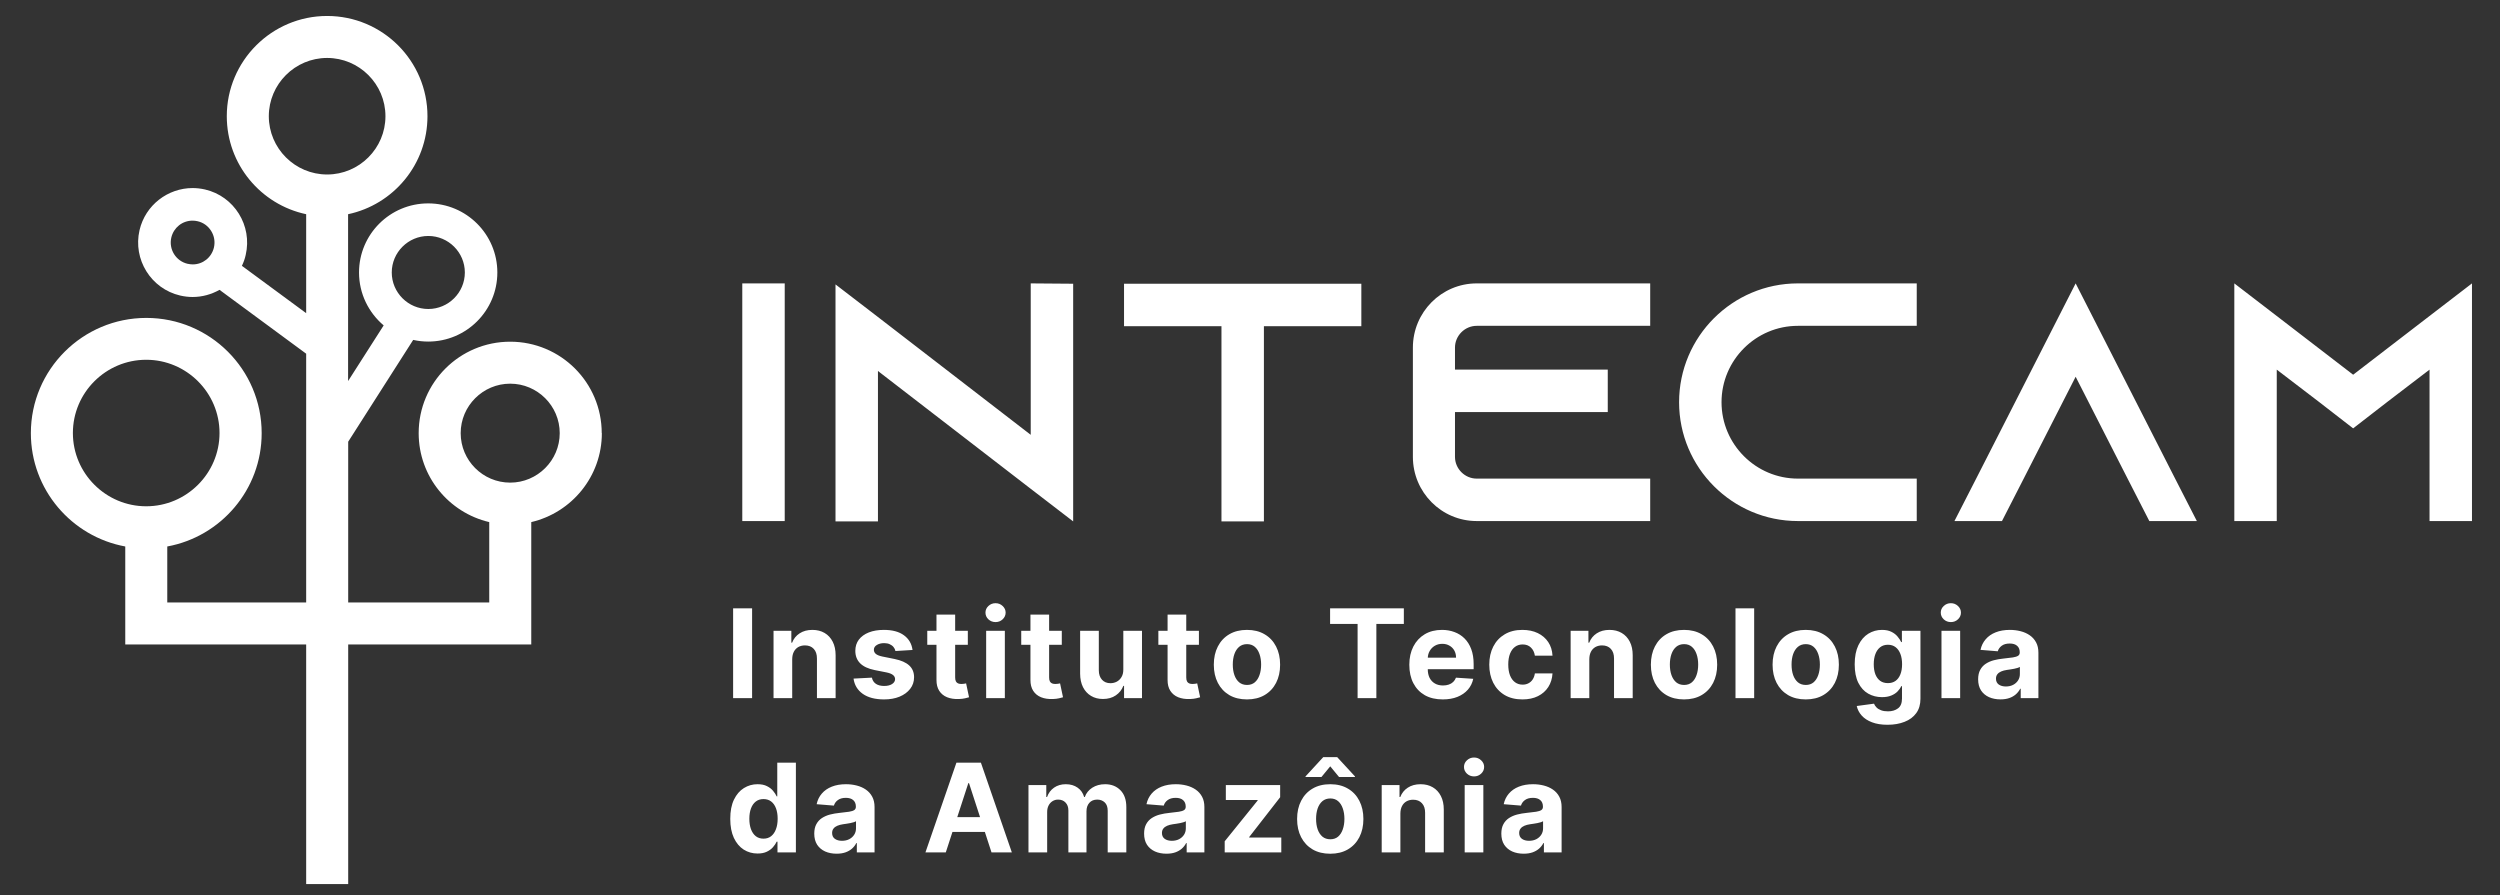
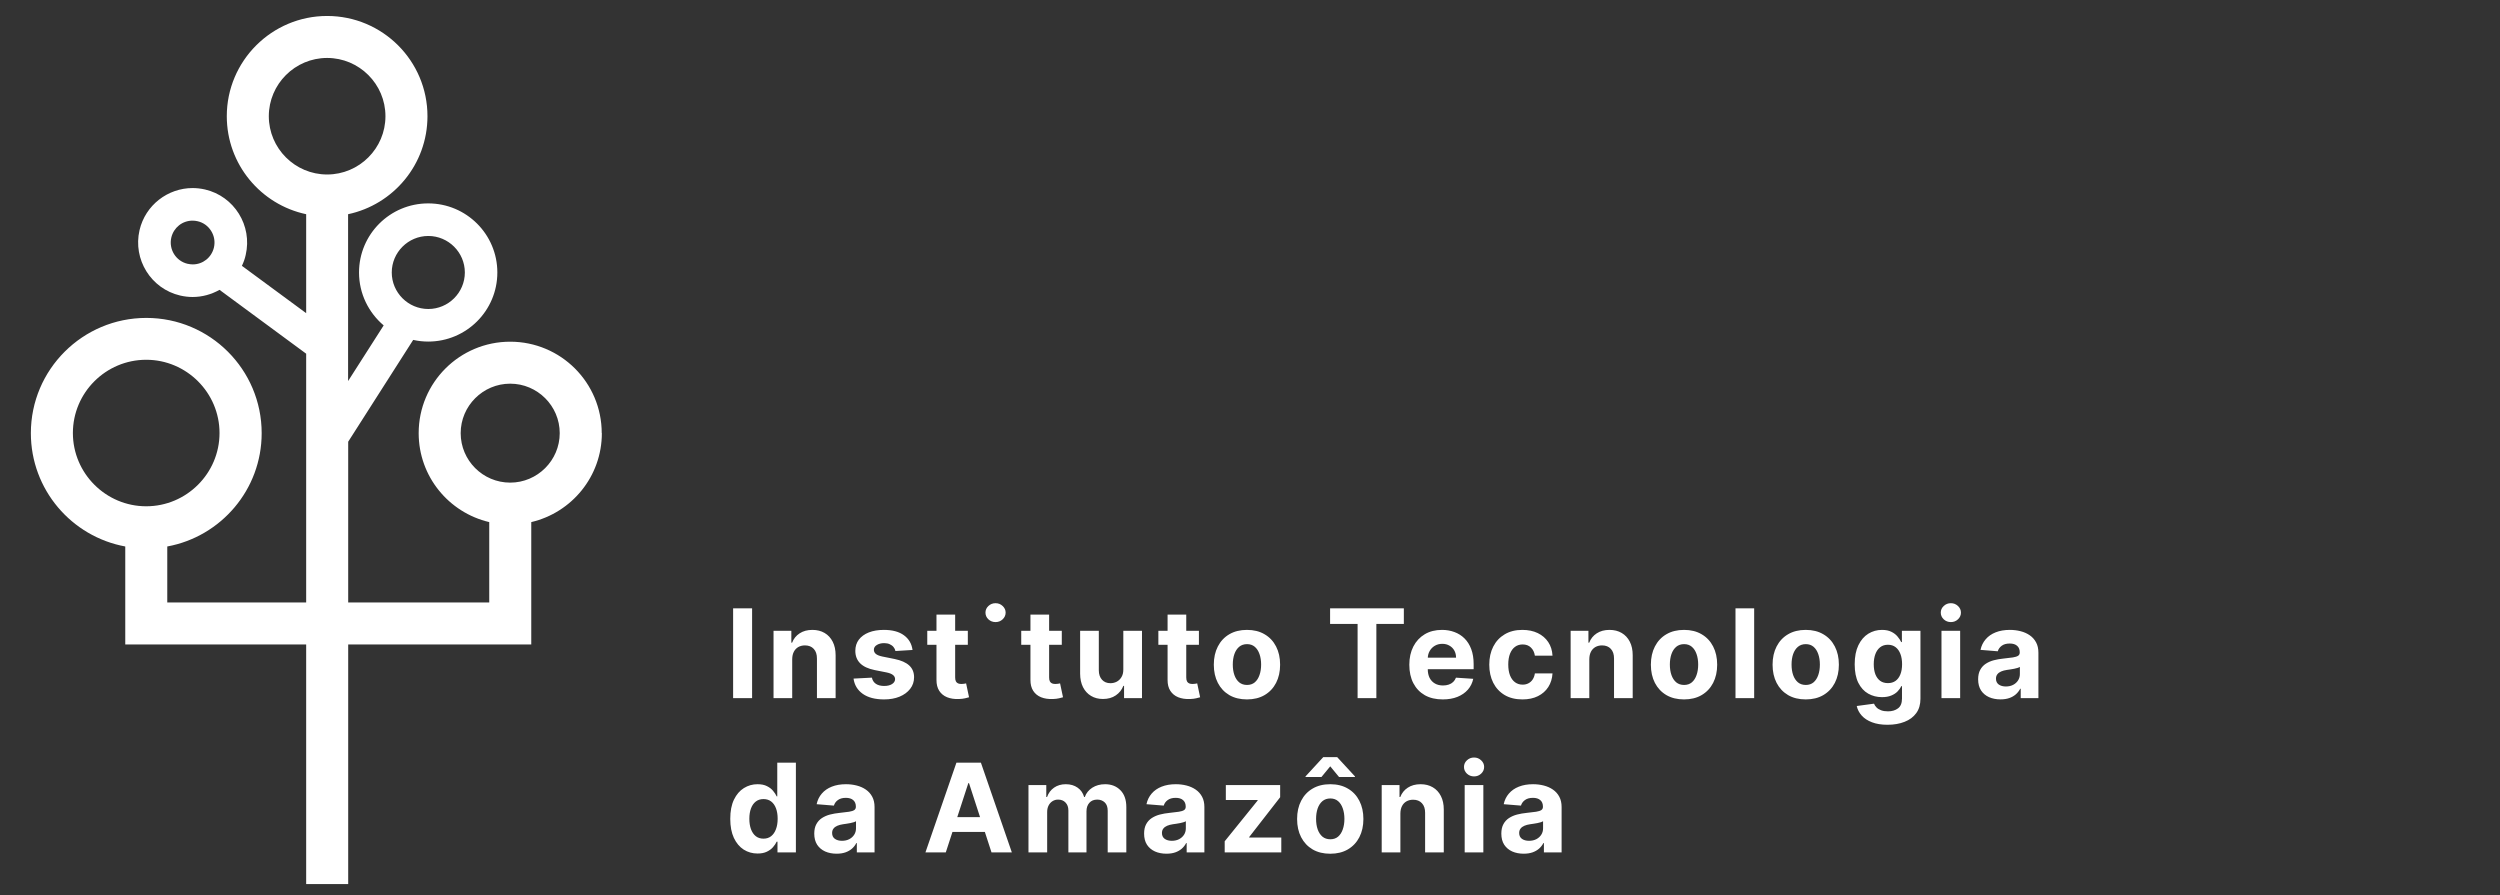
<svg xmlns="http://www.w3.org/2000/svg" width="162" height="58" viewBox="0 0 162 58" fill="none">
  <rect x="0" y="0" width="162" height="58" fill="#333333" stroke="none" />
-   <path d="M50.85 33.764H48.1V18.364H50.85V33.764ZM66.791 18.364L69.541 18.386V33.786L66.791 31.674L56.891 24.04V33.786H54.141V18.43L56.891 20.542L66.791 28.176V18.364ZM72.837 18.386H88.215V21.136H81.901V33.786H79.151V21.136H72.837V18.386ZM95.691 21.114C94.921 21.114 94.283 21.752 94.283 22.522V23.952H104.183V26.702H94.283V29.606C94.283 30.376 94.921 31.014 95.691 31.014H106.933V33.764H95.691C93.403 33.764 91.555 31.894 91.555 29.606V22.522C91.555 20.234 93.403 18.364 95.691 18.364H106.933V21.114H95.691ZM116.505 21.114C113.777 21.114 111.555 23.336 111.555 26.064C111.555 28.792 113.777 31.014 116.505 31.014H124.205V33.764H116.505C112.259 33.764 108.805 30.31 108.805 26.064C108.805 21.818 112.259 18.364 116.505 18.364H124.205V21.114H116.505ZM140.948 31.014L142.356 33.764H139.276L137.868 31.014L134.502 24.414L131.136 31.014L129.728 33.764H126.648L128.056 31.014L134.502 18.364L140.948 31.014ZM157.434 20.476L160.184 18.364V33.764H157.434V23.952L154.728 26.02L152.484 27.758L150.24 26.02L147.534 23.952V33.764H144.784V18.364L147.534 20.476L152.484 24.282L157.434 20.476Z" fill="white" />
-   <path d="M48.736 39.419V45.237H47.506V39.419H48.736ZM51.335 42.715V45.237H50.125V40.874H51.279V41.644H51.33C51.426 41.39 51.588 41.189 51.816 41.041C52.043 40.892 52.318 40.817 52.642 40.817C52.945 40.817 53.209 40.883 53.435 41.016C53.66 41.148 53.835 41.338 53.96 41.584C54.085 41.828 54.148 42.12 54.148 42.459V45.237H52.938V42.675C52.94 42.408 52.871 42.199 52.733 42.05C52.595 41.898 52.404 41.822 52.162 41.822C51.999 41.822 51.855 41.858 51.73 41.928C51.607 41.998 51.511 42.1 51.441 42.234C51.372 42.367 51.337 42.527 51.335 42.715ZM59.132 42.118L58.024 42.186C58.005 42.092 57.965 42.006 57.902 41.931C57.84 41.853 57.757 41.791 57.655 41.746C57.555 41.699 57.434 41.675 57.294 41.675C57.107 41.675 56.949 41.715 56.82 41.794C56.691 41.872 56.627 41.976 56.627 42.107C56.627 42.211 56.668 42.299 56.752 42.371C56.835 42.443 56.978 42.501 57.181 42.544L57.971 42.703C58.395 42.79 58.711 42.931 58.919 43.124C59.128 43.317 59.232 43.571 59.232 43.885C59.232 44.171 59.148 44.422 58.979 44.638C58.812 44.854 58.583 45.022 58.291 45.144C58.002 45.263 57.667 45.322 57.289 45.322C56.711 45.322 56.251 45.202 55.908 44.962C55.567 44.719 55.367 44.39 55.309 43.973L56.499 43.911C56.535 44.087 56.622 44.221 56.76 44.314C56.898 44.405 57.076 44.45 57.291 44.45C57.504 44.45 57.674 44.41 57.803 44.328C57.934 44.245 58 44.138 58.002 44.007C58 43.897 57.953 43.807 57.862 43.737C57.772 43.665 57.631 43.61 57.442 43.572L56.686 43.422C56.26 43.337 55.943 43.189 55.735 42.979C55.528 42.769 55.425 42.501 55.425 42.175C55.425 41.895 55.501 41.653 55.652 41.45C55.806 41.248 56.021 41.092 56.297 40.982C56.576 40.872 56.901 40.817 57.274 40.817C57.826 40.817 58.259 40.933 58.576 41.166C58.894 41.399 59.079 41.717 59.132 42.118ZM62.715 40.874V41.783H60.087V40.874H62.715ZM60.684 39.828H61.894V43.896C61.894 44.008 61.911 44.095 61.945 44.158C61.979 44.218 62.026 44.261 62.087 44.286C62.15 44.31 62.221 44.322 62.303 44.322C62.36 44.322 62.417 44.318 62.473 44.308C62.53 44.297 62.574 44.288 62.604 44.283L62.794 45.183C62.734 45.202 62.649 45.224 62.539 45.249C62.429 45.275 62.295 45.291 62.138 45.297C61.846 45.308 61.591 45.27 61.371 45.181C61.153 45.092 60.984 44.953 60.863 44.766C60.741 44.578 60.682 44.342 60.684 44.056V39.828ZM63.903 45.237V40.874H65.114V45.237H63.903ZM64.511 40.311C64.331 40.311 64.177 40.252 64.048 40.132C63.921 40.011 63.858 39.866 63.858 39.697C63.858 39.531 63.921 39.388 64.048 39.269C64.177 39.147 64.331 39.087 64.511 39.087C64.691 39.087 64.845 39.147 64.971 39.269C65.1 39.388 65.165 39.531 65.165 39.697C65.165 39.866 65.1 40.011 64.971 40.132C64.845 40.252 64.691 40.311 64.511 40.311ZM68.804 40.874V41.783H66.176V40.874H68.804ZM66.773 39.828H67.983V43.896C67.983 44.008 68 44.095 68.034 44.158C68.068 44.218 68.115 44.261 68.176 44.286C68.239 44.31 68.311 44.322 68.392 44.322C68.449 44.322 68.506 44.318 68.562 44.308C68.619 44.297 68.663 44.288 68.693 44.283L68.883 45.183C68.823 45.202 68.738 45.224 68.628 45.249C68.518 45.275 68.385 45.291 68.227 45.297C67.936 45.308 67.68 45.27 67.46 45.181C67.242 45.092 67.073 44.953 66.952 44.766C66.831 44.578 66.771 44.342 66.773 44.056V39.828ZM72.791 43.379V40.874H74.001V45.237H72.839V44.445H72.793C72.695 44.7 72.531 44.906 72.302 45.061C72.075 45.217 71.797 45.294 71.47 45.294C71.178 45.294 70.921 45.228 70.7 45.095C70.478 44.963 70.305 44.774 70.18 44.53C70.057 44.286 69.994 43.993 69.992 43.652V40.874H71.203V43.436C71.204 43.694 71.274 43.897 71.41 44.047C71.546 44.197 71.729 44.271 71.958 44.271C72.104 44.271 72.24 44.238 72.367 44.172C72.494 44.104 72.597 44.003 72.674 43.871C72.754 43.738 72.793 43.574 72.791 43.379ZM77.69 40.874V41.783H75.062V40.874H77.69ZM75.659 39.828H76.869V43.896C76.869 44.008 76.886 44.095 76.92 44.158C76.954 44.218 77.001 44.261 77.062 44.286C77.125 44.31 77.197 44.322 77.278 44.322C77.335 44.322 77.392 44.318 77.448 44.308C77.505 44.297 77.549 44.288 77.579 44.283L77.769 45.183C77.709 45.202 77.624 45.224 77.514 45.249C77.404 45.275 77.27 45.291 77.113 45.297C76.822 45.308 76.566 45.27 76.346 45.181C76.128 45.092 75.959 44.953 75.838 44.766C75.716 44.578 75.657 44.342 75.659 44.056V39.828ZM80.803 45.322C80.362 45.322 79.98 45.229 79.658 45.041C79.338 44.852 79.091 44.589 78.917 44.252C78.742 43.913 78.655 43.52 78.655 43.072C78.655 42.622 78.742 42.228 78.917 41.891C79.091 41.552 79.338 41.288 79.658 41.101C79.98 40.911 80.362 40.817 80.803 40.817C81.244 40.817 81.625 40.911 81.945 41.101C82.267 41.288 82.515 41.552 82.689 41.891C82.864 42.228 82.951 42.622 82.951 43.072C82.951 43.52 82.864 43.913 82.689 44.252C82.515 44.589 82.267 44.852 81.945 45.041C81.625 45.229 81.244 45.322 80.803 45.322ZM80.809 44.385C81.009 44.385 81.177 44.328 81.311 44.215C81.446 44.099 81.547 43.942 81.615 43.743C81.686 43.544 81.721 43.318 81.721 43.064C81.721 42.81 81.686 42.584 81.615 42.385C81.547 42.186 81.446 42.029 81.311 41.913C81.177 41.798 81.009 41.74 80.809 41.74C80.606 41.74 80.436 41.798 80.297 41.913C80.161 42.029 80.058 42.186 79.988 42.385C79.919 42.584 79.885 42.81 79.885 43.064C79.885 43.318 79.919 43.544 79.988 43.743C80.058 43.942 80.161 44.099 80.297 44.215C80.436 44.328 80.606 44.385 80.809 44.385ZM86.19 40.433V39.419H90.969V40.433H89.188V45.237H87.972V40.433H86.19ZM93.489 45.322C93.04 45.322 92.654 45.232 92.33 45.05C92.008 44.866 91.76 44.607 91.585 44.271C91.411 43.934 91.324 43.536 91.324 43.075C91.324 42.627 91.411 42.233 91.585 41.894C91.76 41.554 92.005 41.29 92.321 41.101C92.639 40.911 93.013 40.817 93.441 40.817C93.728 40.817 93.996 40.863 94.245 40.956C94.495 41.047 94.712 41.184 94.898 41.368C95.085 41.552 95.231 41.783 95.335 42.061C95.439 42.338 95.492 42.661 95.492 43.033V43.365H91.807V42.615H94.352C94.352 42.441 94.314 42.286 94.239 42.152C94.163 42.018 94.058 41.913 93.923 41.837C93.791 41.759 93.636 41.72 93.46 41.72C93.277 41.72 93.114 41.763 92.972 41.848C92.832 41.931 92.722 42.044 92.642 42.186C92.563 42.326 92.522 42.483 92.52 42.655V43.368C92.52 43.584 92.56 43.77 92.639 43.928C92.721 44.085 92.835 44.206 92.983 44.291C93.131 44.377 93.306 44.419 93.509 44.419C93.643 44.419 93.766 44.4 93.878 44.362C93.99 44.324 94.085 44.268 94.165 44.192C94.245 44.116 94.305 44.023 94.347 43.913L95.466 43.987C95.409 44.256 95.293 44.491 95.117 44.692C94.942 44.891 94.717 45.046 94.441 45.158C94.166 45.268 93.849 45.322 93.489 45.322ZM98.653 45.322C98.206 45.322 97.822 45.228 97.5 45.038C97.18 44.847 96.933 44.582 96.761 44.243C96.591 43.904 96.505 43.514 96.505 43.072C96.505 42.626 96.591 42.233 96.764 41.896C96.938 41.557 97.185 41.293 97.505 41.104C97.825 40.913 98.206 40.817 98.647 40.817C99.028 40.817 99.361 40.886 99.647 41.024C99.933 41.163 100.16 41.357 100.326 41.607C100.493 41.857 100.585 42.15 100.602 42.487H99.46C99.428 42.27 99.342 42.094 99.204 41.962C99.068 41.827 98.889 41.76 98.667 41.76C98.48 41.76 98.316 41.811 98.176 41.913C98.037 42.014 97.93 42.161 97.852 42.354C97.774 42.547 97.735 42.781 97.735 43.056C97.735 43.334 97.773 43.571 97.849 43.766C97.927 43.961 98.036 44.109 98.176 44.212C98.316 44.314 98.48 44.365 98.667 44.365C98.805 44.365 98.93 44.337 99.039 44.28C99.151 44.223 99.243 44.141 99.315 44.033C99.389 43.923 99.437 43.791 99.46 43.638H100.602C100.583 43.971 100.492 44.265 100.329 44.519C100.168 44.77 99.946 44.967 99.662 45.109C99.377 45.252 99.041 45.322 98.653 45.322ZM102.987 42.715V45.237H101.777V40.874H102.93V41.644H102.981C103.078 41.39 103.24 41.189 103.467 41.041C103.694 40.892 103.97 40.817 104.294 40.817C104.597 40.817 104.861 40.883 105.086 41.016C105.312 41.148 105.487 41.338 105.612 41.584C105.737 41.828 105.799 42.12 105.799 42.459V45.237H104.589V42.675C104.591 42.408 104.523 42.199 104.385 42.05C104.246 41.898 104.056 41.822 103.814 41.822C103.651 41.822 103.507 41.858 103.382 41.928C103.259 41.998 103.162 42.1 103.092 42.234C103.024 42.367 102.989 42.527 102.987 42.715ZM109.125 45.322C108.684 45.322 108.302 45.229 107.98 45.041C107.66 44.852 107.413 44.589 107.238 44.252C107.064 43.913 106.977 43.52 106.977 43.072C106.977 42.622 107.064 42.228 107.238 41.891C107.413 41.552 107.66 41.288 107.98 41.101C108.302 40.911 108.684 40.817 109.125 40.817C109.566 40.817 109.947 40.911 110.267 41.101C110.589 41.288 110.837 41.552 111.011 41.891C111.185 42.228 111.273 42.622 111.273 43.072C111.273 43.52 111.185 43.913 111.011 44.252C110.837 44.589 110.589 44.852 110.267 45.041C109.947 45.229 109.566 45.322 109.125 45.322ZM109.131 44.385C109.331 44.385 109.499 44.328 109.633 44.215C109.768 44.099 109.869 43.942 109.937 43.743C110.007 43.544 110.042 43.318 110.042 43.064C110.042 42.81 110.007 42.584 109.937 42.385C109.869 42.186 109.768 42.029 109.633 41.913C109.499 41.798 109.331 41.74 109.131 41.74C108.928 41.74 108.757 41.798 108.619 41.913C108.483 42.029 108.38 42.186 108.31 42.385C108.241 42.584 108.207 42.81 108.207 43.064C108.207 43.318 108.241 43.544 108.31 43.743C108.38 43.942 108.483 44.099 108.619 44.215C108.757 44.328 108.928 44.385 109.131 44.385ZM113.67 39.419V45.237H112.46V39.419H113.67ZM117.011 45.322C116.57 45.322 116.188 45.229 115.866 45.041C115.546 44.852 115.299 44.589 115.124 44.252C114.95 43.913 114.863 43.52 114.863 43.072C114.863 42.622 114.95 42.228 115.124 41.891C115.299 41.552 115.546 41.288 115.866 41.101C116.188 40.911 116.57 40.817 117.011 40.817C117.452 40.817 117.833 40.911 118.153 41.101C118.475 41.288 118.723 41.552 118.897 41.891C119.071 42.228 119.159 42.622 119.159 43.072C119.159 43.52 119.071 43.913 118.897 44.252C118.723 44.589 118.475 44.852 118.153 45.041C117.833 45.229 117.452 45.322 117.011 45.322ZM117.016 44.385C117.217 44.385 117.385 44.328 117.519 44.215C117.654 44.099 117.755 43.942 117.823 43.743C117.893 43.544 117.928 43.318 117.928 43.064C117.928 42.81 117.893 42.584 117.823 42.385C117.755 42.186 117.654 42.029 117.519 41.913C117.385 41.798 117.217 41.74 117.016 41.74C116.814 41.74 116.643 41.798 116.505 41.913C116.369 42.029 116.266 42.186 116.195 42.385C116.127 42.584 116.093 42.81 116.093 43.064C116.093 43.318 116.127 43.544 116.195 43.743C116.266 43.942 116.369 44.099 116.505 44.215C116.643 44.328 116.814 44.385 117.016 44.385ZM122.311 46.965C121.919 46.965 121.583 46.911 121.303 46.803C121.024 46.697 120.803 46.552 120.638 46.368C120.473 46.184 120.366 45.978 120.317 45.749L121.436 45.598C121.47 45.685 121.524 45.767 121.598 45.842C121.672 45.918 121.77 45.979 121.891 46.024C122.014 46.072 122.164 46.095 122.34 46.095C122.603 46.095 122.82 46.031 122.99 45.902C123.163 45.775 123.249 45.562 123.249 45.263V44.465H123.198C123.145 44.586 123.065 44.7 122.959 44.808C122.853 44.916 122.717 45.004 122.55 45.072C122.383 45.141 122.184 45.175 121.953 45.175C121.626 45.175 121.327 45.099 121.059 44.947C120.791 44.794 120.578 44.56 120.419 44.246C120.262 43.929 120.184 43.53 120.184 43.047C120.184 42.553 120.264 42.14 120.425 41.808C120.586 41.477 120.8 41.229 121.067 41.064C121.336 40.899 121.63 40.817 121.951 40.817C122.195 40.817 122.399 40.858 122.564 40.942C122.729 41.023 122.862 41.126 122.962 41.249C123.064 41.37 123.143 41.489 123.198 41.607H123.243V40.874H124.445V45.28C124.445 45.651 124.354 45.962 124.172 46.212C123.99 46.462 123.738 46.649 123.416 46.774C123.096 46.901 122.728 46.965 122.311 46.965ZM122.337 44.266C122.532 44.266 122.697 44.217 122.831 44.121C122.968 44.022 123.072 43.882 123.144 43.7C123.218 43.517 123.255 43.297 123.255 43.041C123.255 42.786 123.219 42.564 123.147 42.377C123.075 42.187 122.97 42.04 122.834 41.936C122.698 41.832 122.532 41.78 122.337 41.78C122.138 41.78 121.97 41.834 121.834 41.942C121.698 42.048 121.595 42.196 121.524 42.385C121.454 42.574 121.419 42.793 121.419 43.041C121.419 43.293 121.454 43.511 121.524 43.695C121.596 43.877 121.7 44.018 121.834 44.118C121.97 44.217 122.138 44.266 122.337 44.266ZM125.808 45.237V40.874H127.018V45.237H125.808ZM126.416 40.311C126.236 40.311 126.082 40.252 125.953 40.132C125.826 40.011 125.762 39.866 125.762 39.697C125.762 39.531 125.826 39.388 125.953 39.269C126.082 39.147 126.236 39.087 126.416 39.087C126.596 39.087 126.749 39.147 126.876 39.269C127.005 39.388 127.069 39.531 127.069 39.697C127.069 39.866 127.005 40.011 126.876 40.132C126.749 40.252 126.596 40.311 126.416 40.311ZM129.632 45.32C129.354 45.32 129.105 45.271 128.888 45.175C128.67 45.076 128.497 44.931 128.371 44.74C128.246 44.547 128.183 44.306 128.183 44.019C128.183 43.776 128.228 43.572 128.317 43.408C128.406 43.243 128.527 43.11 128.68 43.01C128.834 42.91 129.008 42.834 129.203 42.783C129.4 42.732 129.606 42.696 129.822 42.675C130.076 42.648 130.281 42.624 130.436 42.601C130.591 42.576 130.704 42.54 130.774 42.493C130.844 42.446 130.879 42.376 130.879 42.283V42.266C130.879 42.086 130.822 41.947 130.709 41.848C130.597 41.75 130.438 41.7 130.231 41.7C130.014 41.7 129.84 41.749 129.712 41.845C129.583 41.94 129.497 42.059 129.456 42.203L128.337 42.112C128.393 41.847 128.505 41.618 128.672 41.425C128.838 41.23 129.053 41.08 129.317 40.976C129.582 40.87 129.889 40.817 130.237 40.817C130.479 40.817 130.712 40.845 130.933 40.902C131.157 40.959 131.354 41.047 131.527 41.166C131.701 41.286 131.838 41.439 131.939 41.627C132.039 41.812 132.089 42.035 132.089 42.294V45.237H130.942V44.632H130.908C130.837 44.769 130.744 44.889 130.626 44.993C130.509 45.095 130.368 45.176 130.203 45.234C130.038 45.291 129.848 45.32 129.632 45.32ZM129.979 44.484C130.157 44.484 130.314 44.449 130.45 44.379C130.587 44.307 130.694 44.211 130.771 44.09C130.849 43.968 130.888 43.831 130.888 43.678V43.215C130.85 43.239 130.798 43.262 130.731 43.283C130.667 43.302 130.594 43.32 130.513 43.337C130.431 43.352 130.35 43.366 130.268 43.379C130.187 43.391 130.113 43.401 130.047 43.411C129.905 43.431 129.781 43.465 129.675 43.51C129.569 43.556 129.486 43.617 129.427 43.695C129.369 43.77 129.339 43.865 129.339 43.979C129.339 44.144 129.399 44.27 129.518 44.357C129.64 44.442 129.793 44.484 129.979 44.484ZM49.091 55.308C48.76 55.308 48.459 55.223 48.19 55.053C47.923 54.88 47.711 54.627 47.554 54.294C47.399 53.959 47.321 53.548 47.321 53.061C47.321 52.561 47.401 52.145 47.562 51.814C47.724 51.481 47.938 51.232 48.205 51.067C48.474 50.9 48.768 50.817 49.088 50.817C49.332 50.817 49.536 50.858 49.699 50.942C49.864 51.023 49.996 51.126 50.097 51.249C50.199 51.37 50.276 51.489 50.33 51.607H50.367V49.419H51.574V55.237H50.381V54.538H50.33C50.273 54.66 50.192 54.78 50.088 54.899C49.986 55.017 49.852 55.114 49.688 55.192C49.525 55.27 49.326 55.308 49.091 55.308ZM49.474 54.345C49.669 54.345 49.834 54.292 49.969 54.186C50.105 54.078 50.209 53.928 50.281 53.734C50.355 53.541 50.392 53.315 50.392 53.056C50.392 52.796 50.356 52.571 50.284 52.379C50.212 52.188 50.108 52.04 49.972 51.936C49.835 51.832 49.669 51.78 49.474 51.78C49.276 51.78 49.108 51.834 48.972 51.942C48.835 52.05 48.732 52.199 48.662 52.391C48.592 52.582 48.557 52.804 48.557 53.056C48.557 53.309 48.592 53.534 48.662 53.729C48.734 53.922 48.837 54.074 48.972 54.183C49.108 54.291 49.276 54.345 49.474 54.345ZM54.213 55.32C53.935 55.32 53.687 55.271 53.469 55.175C53.251 55.076 53.079 54.931 52.952 54.74C52.827 54.547 52.764 54.306 52.764 54.019C52.764 53.776 52.809 53.572 52.898 53.408C52.987 53.243 53.108 53.11 53.261 53.01C53.415 52.91 53.589 52.834 53.784 52.783C53.981 52.732 54.188 52.696 54.404 52.675C54.657 52.648 54.862 52.624 55.017 52.601C55.172 52.576 55.285 52.54 55.355 52.493C55.425 52.446 55.46 52.376 55.46 52.283V52.266C55.46 52.086 55.404 51.947 55.29 51.848C55.178 51.75 55.019 51.7 54.813 51.7C54.595 51.7 54.422 51.749 54.293 51.845C54.164 51.94 54.079 52.059 54.037 52.203L52.918 52.112C52.975 51.847 53.086 51.618 53.253 51.425C53.42 51.23 53.635 51.08 53.898 50.976C54.163 50.87 54.47 50.817 54.818 50.817C55.061 50.817 55.293 50.845 55.514 50.902C55.738 50.959 55.936 51.047 56.108 51.166C56.282 51.286 56.42 51.439 56.52 51.627C56.62 51.812 56.671 52.035 56.671 52.294V55.237H55.523V54.632H55.489C55.419 54.769 55.325 54.889 55.208 54.993C55.09 55.095 54.949 55.176 54.784 55.234C54.62 55.291 54.429 55.32 54.213 55.32ZM54.56 54.484C54.738 54.484 54.895 54.449 55.031 54.379C55.168 54.307 55.275 54.211 55.352 54.09C55.43 53.968 55.469 53.831 55.469 53.678V53.215C55.431 53.239 55.379 53.262 55.313 53.283C55.248 53.302 55.175 53.32 55.094 53.337C55.013 53.352 54.931 53.366 54.85 53.379C54.768 53.391 54.694 53.401 54.628 53.411C54.486 53.431 54.362 53.465 54.256 53.51C54.15 53.556 54.067 53.617 54.009 53.695C53.95 53.77 53.921 53.865 53.921 53.979C53.921 54.144 53.98 54.27 54.1 54.357C54.221 54.442 54.374 54.484 54.56 54.484ZM61.287 55.237H59.968L61.977 49.419H63.562L65.568 55.237H64.25L62.792 50.749H62.747L61.287 55.237ZM61.204 52.95H64.318V53.911H61.204V52.95ZM66.645 55.237V50.874H67.799V51.644H67.85C67.941 51.388 68.092 51.186 68.305 51.038C68.517 50.891 68.77 50.817 69.066 50.817C69.365 50.817 69.62 50.892 69.83 51.041C70.04 51.189 70.18 51.39 70.251 51.644H70.296C70.385 51.394 70.546 51.194 70.779 51.044C71.014 50.893 71.291 50.817 71.611 50.817C72.019 50.817 72.349 50.947 72.603 51.206C72.859 51.464 72.986 51.829 72.986 52.303V55.237H71.779V52.541C71.779 52.299 71.715 52.117 71.586 51.996C71.457 51.875 71.296 51.814 71.103 51.814C70.883 51.814 70.712 51.884 70.589 52.024C70.466 52.163 70.404 52.345 70.404 52.572V55.237H69.231V52.516C69.231 52.302 69.169 52.131 69.046 52.004C68.925 51.877 68.765 51.814 68.566 51.814C68.431 51.814 68.31 51.848 68.202 51.916C68.096 51.983 68.012 52.076 67.949 52.197C67.887 52.317 67.856 52.457 67.856 52.618V55.237H66.645ZM75.587 55.32C75.308 55.32 75.06 55.271 74.842 55.175C74.624 55.076 74.452 54.931 74.325 54.74C74.2 54.547 74.138 54.306 74.138 54.019C74.138 53.776 74.182 53.572 74.271 53.408C74.36 53.243 74.481 53.11 74.635 53.01C74.788 52.91 74.963 52.834 75.158 52.783C75.355 52.732 75.561 52.696 75.777 52.675C76.031 52.648 76.235 52.624 76.391 52.601C76.546 52.576 76.659 52.54 76.729 52.493C76.799 52.446 76.834 52.376 76.834 52.283V52.266C76.834 52.086 76.777 51.947 76.663 51.848C76.552 51.75 76.392 51.7 76.186 51.7C75.968 51.7 75.795 51.749 75.666 51.845C75.537 51.94 75.452 52.059 75.41 52.203L74.291 52.112C74.348 51.847 74.46 51.618 74.626 51.425C74.793 51.23 75.008 51.08 75.271 50.976C75.537 50.87 75.843 50.817 76.192 50.817C76.434 50.817 76.666 50.845 76.888 50.902C77.111 50.959 77.309 51.047 77.481 51.166C77.656 51.286 77.793 51.439 77.894 51.627C77.994 51.812 78.044 52.035 78.044 52.294V55.237H76.896V54.632H76.862C76.792 54.769 76.698 54.889 76.581 54.993C76.463 55.095 76.322 55.176 76.158 55.234C75.993 55.291 75.803 55.32 75.587 55.32ZM75.933 54.484C76.111 54.484 76.269 54.449 76.405 54.379C76.541 54.307 76.648 54.211 76.726 54.09C76.803 53.968 76.842 53.831 76.842 53.678V53.215C76.805 53.239 76.752 53.262 76.686 53.283C76.622 53.302 76.549 53.32 76.467 53.337C76.386 53.352 76.305 53.366 76.223 53.379C76.142 53.391 76.068 53.401 76.001 53.411C75.859 53.431 75.735 53.465 75.629 53.51C75.523 53.556 75.441 53.617 75.382 53.695C75.323 53.77 75.294 53.865 75.294 53.979C75.294 54.144 75.354 54.27 75.473 54.357C75.594 54.442 75.748 54.484 75.933 54.484ZM79.36 55.237V54.516L81.497 51.871V51.84H79.434V50.874H82.954V51.661L80.948 54.24V54.271H83.028V55.237H79.36ZM86.2 55.322C85.759 55.322 85.377 55.229 85.055 55.041C84.735 54.852 84.488 54.589 84.314 54.252C84.139 53.913 84.052 53.52 84.052 53.072C84.052 52.622 84.139 52.228 84.314 51.891C84.488 51.552 84.735 51.288 85.055 51.101C85.377 50.911 85.759 50.817 86.2 50.817C86.641 50.817 87.022 50.911 87.342 51.101C87.664 51.288 87.912 51.552 88.086 51.891C88.26 52.228 88.348 52.622 88.348 53.072C88.348 53.52 88.26 53.913 88.086 54.252C87.912 54.589 87.664 54.852 87.342 55.041C87.022 55.229 86.641 55.322 86.2 55.322ZM86.206 54.385C86.406 54.385 86.574 54.328 86.708 54.215C86.843 54.099 86.944 53.942 87.012 53.743C87.082 53.544 87.118 53.318 87.118 53.064C87.118 52.81 87.082 52.584 87.012 52.385C86.944 52.186 86.843 52.029 86.708 51.913C86.574 51.798 86.406 51.74 86.206 51.74C86.003 51.74 85.832 51.798 85.694 51.913C85.558 52.029 85.455 52.186 85.385 52.385C85.316 52.584 85.282 52.81 85.282 53.064C85.282 53.318 85.316 53.544 85.385 53.743C85.455 53.942 85.558 54.099 85.694 54.215C85.832 54.328 86.003 54.385 86.206 54.385ZM86.771 50.351L86.2 49.658L85.629 50.351H84.598V50.311L85.748 49.061H86.649L87.802 50.311V50.351H86.771ZM90.745 52.715V55.237H89.534V50.874H90.688V51.644H90.739C90.836 51.39 90.998 51.189 91.225 51.041C91.452 50.892 91.728 50.817 92.052 50.817C92.355 50.817 92.619 50.883 92.844 51.016C93.07 51.148 93.245 51.338 93.37 51.584C93.495 51.828 93.557 52.12 93.557 52.459V55.237H92.347V52.675C92.349 52.408 92.281 52.199 92.142 52.05C92.004 51.898 91.814 51.822 91.571 51.822C91.409 51.822 91.265 51.858 91.14 51.928C91.016 51.998 90.92 52.1 90.85 52.234C90.782 52.367 90.747 52.527 90.745 52.715ZM94.911 55.237V50.874H96.121V55.237H94.911ZM95.519 50.311C95.339 50.311 95.185 50.252 95.056 50.132C94.929 50.011 94.866 49.866 94.866 49.697C94.866 49.531 94.929 49.388 95.056 49.269C95.185 49.147 95.339 49.087 95.519 49.087C95.699 49.087 95.852 49.147 95.979 49.269C96.108 49.388 96.172 49.531 96.172 49.697C96.172 49.866 96.108 50.011 95.979 50.132C95.852 50.252 95.699 50.311 95.519 50.311ZM98.735 55.32C98.457 55.32 98.209 55.271 97.991 55.175C97.773 55.076 97.601 54.931 97.474 54.74C97.349 54.547 97.286 54.306 97.286 54.019C97.286 53.776 97.331 53.572 97.42 53.408C97.509 53.243 97.63 53.11 97.783 53.01C97.937 52.91 98.111 52.834 98.306 52.783C98.503 52.732 98.71 52.696 98.925 52.675C99.179 52.648 99.384 52.624 99.539 52.601C99.694 52.576 99.807 52.54 99.877 52.493C99.947 52.446 99.982 52.376 99.982 52.283V52.266C99.982 52.086 99.925 51.947 99.812 51.848C99.7 51.75 99.541 51.7 99.335 51.7C99.117 51.7 98.943 51.749 98.815 51.845C98.686 51.94 98.601 52.059 98.559 52.203L97.44 52.112C97.496 51.847 97.608 51.618 97.775 51.425C97.942 51.23 98.156 51.08 98.42 50.976C98.685 50.87 98.992 50.817 99.34 50.817C99.583 50.817 99.815 50.845 100.036 50.902C100.26 50.959 100.458 51.047 100.63 51.166C100.804 51.286 100.942 51.439 101.042 51.627C101.142 51.812 101.192 52.035 101.192 52.294V55.237H100.045V54.632H100.011C99.941 54.769 99.847 54.889 99.729 54.993C99.612 55.095 99.471 55.176 99.306 55.234C99.141 55.291 98.951 55.32 98.735 55.32ZM99.082 54.484C99.26 54.484 99.417 54.449 99.553 54.379C99.69 54.307 99.797 54.211 99.874 54.09C99.952 53.968 99.991 53.831 99.991 53.678V53.215C99.953 53.239 99.901 53.262 99.835 53.283C99.77 53.302 99.697 53.32 99.616 53.337C99.534 53.352 99.453 53.366 99.371 53.379C99.29 53.391 99.216 53.401 99.15 53.411C99.008 53.431 98.884 53.465 98.778 53.51C98.672 53.556 98.589 53.617 98.531 53.695C98.472 53.77 98.442 53.865 98.442 53.979C98.442 54.144 98.502 54.27 98.621 54.357C98.743 54.442 98.896 54.484 99.082 54.484Z" fill="white" />
+   <path d="M48.736 39.419V45.237H47.506V39.419H48.736ZM51.335 42.715V45.237H50.125V40.874H51.279V41.644H51.33C51.426 41.39 51.588 41.189 51.816 41.041C52.043 40.892 52.318 40.817 52.642 40.817C52.945 40.817 53.209 40.883 53.435 41.016C53.66 41.148 53.835 41.338 53.96 41.584C54.085 41.828 54.148 42.12 54.148 42.459V45.237H52.938V42.675C52.94 42.408 52.871 42.199 52.733 42.05C52.595 41.898 52.404 41.822 52.162 41.822C51.999 41.822 51.855 41.858 51.73 41.928C51.607 41.998 51.511 42.1 51.441 42.234C51.372 42.367 51.337 42.527 51.335 42.715ZM59.132 42.118L58.024 42.186C58.005 42.092 57.965 42.006 57.902 41.931C57.84 41.853 57.757 41.791 57.655 41.746C57.555 41.699 57.434 41.675 57.294 41.675C57.107 41.675 56.949 41.715 56.82 41.794C56.691 41.872 56.627 41.976 56.627 42.107C56.627 42.211 56.668 42.299 56.752 42.371C56.835 42.443 56.978 42.501 57.181 42.544L57.971 42.703C58.395 42.79 58.711 42.931 58.919 43.124C59.128 43.317 59.232 43.571 59.232 43.885C59.232 44.171 59.148 44.422 58.979 44.638C58.812 44.854 58.583 45.022 58.291 45.144C58.002 45.263 57.667 45.322 57.289 45.322C56.711 45.322 56.251 45.202 55.908 44.962C55.567 44.719 55.367 44.39 55.309 43.973L56.499 43.911C56.535 44.087 56.622 44.221 56.76 44.314C56.898 44.405 57.076 44.45 57.291 44.45C57.504 44.45 57.674 44.41 57.803 44.328C57.934 44.245 58 44.138 58.002 44.007C58 43.897 57.953 43.807 57.862 43.737C57.772 43.665 57.631 43.61 57.442 43.572L56.686 43.422C56.26 43.337 55.943 43.189 55.735 42.979C55.528 42.769 55.425 42.501 55.425 42.175C55.425 41.895 55.501 41.653 55.652 41.45C55.806 41.248 56.021 41.092 56.297 40.982C56.576 40.872 56.901 40.817 57.274 40.817C57.826 40.817 58.259 40.933 58.576 41.166C58.894 41.399 59.079 41.717 59.132 42.118ZM62.715 40.874V41.783H60.087V40.874H62.715ZM60.684 39.828H61.894V43.896C61.894 44.008 61.911 44.095 61.945 44.158C61.979 44.218 62.026 44.261 62.087 44.286C62.15 44.31 62.221 44.322 62.303 44.322C62.36 44.322 62.417 44.318 62.473 44.308C62.53 44.297 62.574 44.288 62.604 44.283L62.794 45.183C62.734 45.202 62.649 45.224 62.539 45.249C62.429 45.275 62.295 45.291 62.138 45.297C61.846 45.308 61.591 45.27 61.371 45.181C61.153 45.092 60.984 44.953 60.863 44.766C60.741 44.578 60.682 44.342 60.684 44.056V39.828ZM63.903 45.237V40.874V45.237H63.903ZM64.511 40.311C64.331 40.311 64.177 40.252 64.048 40.132C63.921 40.011 63.858 39.866 63.858 39.697C63.858 39.531 63.921 39.388 64.048 39.269C64.177 39.147 64.331 39.087 64.511 39.087C64.691 39.087 64.845 39.147 64.971 39.269C65.1 39.388 65.165 39.531 65.165 39.697C65.165 39.866 65.1 40.011 64.971 40.132C64.845 40.252 64.691 40.311 64.511 40.311ZM68.804 40.874V41.783H66.176V40.874H68.804ZM66.773 39.828H67.983V43.896C67.983 44.008 68 44.095 68.034 44.158C68.068 44.218 68.115 44.261 68.176 44.286C68.239 44.31 68.311 44.322 68.392 44.322C68.449 44.322 68.506 44.318 68.562 44.308C68.619 44.297 68.663 44.288 68.693 44.283L68.883 45.183C68.823 45.202 68.738 45.224 68.628 45.249C68.518 45.275 68.385 45.291 68.227 45.297C67.936 45.308 67.68 45.27 67.46 45.181C67.242 45.092 67.073 44.953 66.952 44.766C66.831 44.578 66.771 44.342 66.773 44.056V39.828ZM72.791 43.379V40.874H74.001V45.237H72.839V44.445H72.793C72.695 44.7 72.531 44.906 72.302 45.061C72.075 45.217 71.797 45.294 71.47 45.294C71.178 45.294 70.921 45.228 70.7 45.095C70.478 44.963 70.305 44.774 70.18 44.53C70.057 44.286 69.994 43.993 69.992 43.652V40.874H71.203V43.436C71.204 43.694 71.274 43.897 71.41 44.047C71.546 44.197 71.729 44.271 71.958 44.271C72.104 44.271 72.24 44.238 72.367 44.172C72.494 44.104 72.597 44.003 72.674 43.871C72.754 43.738 72.793 43.574 72.791 43.379ZM77.69 40.874V41.783H75.062V40.874H77.69ZM75.659 39.828H76.869V43.896C76.869 44.008 76.886 44.095 76.92 44.158C76.954 44.218 77.001 44.261 77.062 44.286C77.125 44.31 77.197 44.322 77.278 44.322C77.335 44.322 77.392 44.318 77.448 44.308C77.505 44.297 77.549 44.288 77.579 44.283L77.769 45.183C77.709 45.202 77.624 45.224 77.514 45.249C77.404 45.275 77.27 45.291 77.113 45.297C76.822 45.308 76.566 45.27 76.346 45.181C76.128 45.092 75.959 44.953 75.838 44.766C75.716 44.578 75.657 44.342 75.659 44.056V39.828ZM80.803 45.322C80.362 45.322 79.98 45.229 79.658 45.041C79.338 44.852 79.091 44.589 78.917 44.252C78.742 43.913 78.655 43.52 78.655 43.072C78.655 42.622 78.742 42.228 78.917 41.891C79.091 41.552 79.338 41.288 79.658 41.101C79.98 40.911 80.362 40.817 80.803 40.817C81.244 40.817 81.625 40.911 81.945 41.101C82.267 41.288 82.515 41.552 82.689 41.891C82.864 42.228 82.951 42.622 82.951 43.072C82.951 43.52 82.864 43.913 82.689 44.252C82.515 44.589 82.267 44.852 81.945 45.041C81.625 45.229 81.244 45.322 80.803 45.322ZM80.809 44.385C81.009 44.385 81.177 44.328 81.311 44.215C81.446 44.099 81.547 43.942 81.615 43.743C81.686 43.544 81.721 43.318 81.721 43.064C81.721 42.81 81.686 42.584 81.615 42.385C81.547 42.186 81.446 42.029 81.311 41.913C81.177 41.798 81.009 41.74 80.809 41.74C80.606 41.74 80.436 41.798 80.297 41.913C80.161 42.029 80.058 42.186 79.988 42.385C79.919 42.584 79.885 42.81 79.885 43.064C79.885 43.318 79.919 43.544 79.988 43.743C80.058 43.942 80.161 44.099 80.297 44.215C80.436 44.328 80.606 44.385 80.809 44.385ZM86.19 40.433V39.419H90.969V40.433H89.188V45.237H87.972V40.433H86.19ZM93.489 45.322C93.04 45.322 92.654 45.232 92.33 45.05C92.008 44.866 91.76 44.607 91.585 44.271C91.411 43.934 91.324 43.536 91.324 43.075C91.324 42.627 91.411 42.233 91.585 41.894C91.76 41.554 92.005 41.29 92.321 41.101C92.639 40.911 93.013 40.817 93.441 40.817C93.728 40.817 93.996 40.863 94.245 40.956C94.495 41.047 94.712 41.184 94.898 41.368C95.085 41.552 95.231 41.783 95.335 42.061C95.439 42.338 95.492 42.661 95.492 43.033V43.365H91.807V42.615H94.352C94.352 42.441 94.314 42.286 94.239 42.152C94.163 42.018 94.058 41.913 93.923 41.837C93.791 41.759 93.636 41.72 93.46 41.72C93.277 41.72 93.114 41.763 92.972 41.848C92.832 41.931 92.722 42.044 92.642 42.186C92.563 42.326 92.522 42.483 92.52 42.655V43.368C92.52 43.584 92.56 43.77 92.639 43.928C92.721 44.085 92.835 44.206 92.983 44.291C93.131 44.377 93.306 44.419 93.509 44.419C93.643 44.419 93.766 44.4 93.878 44.362C93.99 44.324 94.085 44.268 94.165 44.192C94.245 44.116 94.305 44.023 94.347 43.913L95.466 43.987C95.409 44.256 95.293 44.491 95.117 44.692C94.942 44.891 94.717 45.046 94.441 45.158C94.166 45.268 93.849 45.322 93.489 45.322ZM98.653 45.322C98.206 45.322 97.822 45.228 97.5 45.038C97.18 44.847 96.933 44.582 96.761 44.243C96.591 43.904 96.505 43.514 96.505 43.072C96.505 42.626 96.591 42.233 96.764 41.896C96.938 41.557 97.185 41.293 97.505 41.104C97.825 40.913 98.206 40.817 98.647 40.817C99.028 40.817 99.361 40.886 99.647 41.024C99.933 41.163 100.16 41.357 100.326 41.607C100.493 41.857 100.585 42.15 100.602 42.487H99.46C99.428 42.27 99.342 42.094 99.204 41.962C99.068 41.827 98.889 41.76 98.667 41.76C98.48 41.76 98.316 41.811 98.176 41.913C98.037 42.014 97.93 42.161 97.852 42.354C97.774 42.547 97.735 42.781 97.735 43.056C97.735 43.334 97.773 43.571 97.849 43.766C97.927 43.961 98.036 44.109 98.176 44.212C98.316 44.314 98.48 44.365 98.667 44.365C98.805 44.365 98.93 44.337 99.039 44.28C99.151 44.223 99.243 44.141 99.315 44.033C99.389 43.923 99.437 43.791 99.46 43.638H100.602C100.583 43.971 100.492 44.265 100.329 44.519C100.168 44.77 99.946 44.967 99.662 45.109C99.377 45.252 99.041 45.322 98.653 45.322ZM102.987 42.715V45.237H101.777V40.874H102.93V41.644H102.981C103.078 41.39 103.24 41.189 103.467 41.041C103.694 40.892 103.97 40.817 104.294 40.817C104.597 40.817 104.861 40.883 105.086 41.016C105.312 41.148 105.487 41.338 105.612 41.584C105.737 41.828 105.799 42.12 105.799 42.459V45.237H104.589V42.675C104.591 42.408 104.523 42.199 104.385 42.05C104.246 41.898 104.056 41.822 103.814 41.822C103.651 41.822 103.507 41.858 103.382 41.928C103.259 41.998 103.162 42.1 103.092 42.234C103.024 42.367 102.989 42.527 102.987 42.715ZM109.125 45.322C108.684 45.322 108.302 45.229 107.98 45.041C107.66 44.852 107.413 44.589 107.238 44.252C107.064 43.913 106.977 43.52 106.977 43.072C106.977 42.622 107.064 42.228 107.238 41.891C107.413 41.552 107.66 41.288 107.98 41.101C108.302 40.911 108.684 40.817 109.125 40.817C109.566 40.817 109.947 40.911 110.267 41.101C110.589 41.288 110.837 41.552 111.011 41.891C111.185 42.228 111.273 42.622 111.273 43.072C111.273 43.52 111.185 43.913 111.011 44.252C110.837 44.589 110.589 44.852 110.267 45.041C109.947 45.229 109.566 45.322 109.125 45.322ZM109.131 44.385C109.331 44.385 109.499 44.328 109.633 44.215C109.768 44.099 109.869 43.942 109.937 43.743C110.007 43.544 110.042 43.318 110.042 43.064C110.042 42.81 110.007 42.584 109.937 42.385C109.869 42.186 109.768 42.029 109.633 41.913C109.499 41.798 109.331 41.74 109.131 41.74C108.928 41.74 108.757 41.798 108.619 41.913C108.483 42.029 108.38 42.186 108.31 42.385C108.241 42.584 108.207 42.81 108.207 43.064C108.207 43.318 108.241 43.544 108.31 43.743C108.38 43.942 108.483 44.099 108.619 44.215C108.757 44.328 108.928 44.385 109.131 44.385ZM113.67 39.419V45.237H112.46V39.419H113.67ZM117.011 45.322C116.57 45.322 116.188 45.229 115.866 45.041C115.546 44.852 115.299 44.589 115.124 44.252C114.95 43.913 114.863 43.52 114.863 43.072C114.863 42.622 114.95 42.228 115.124 41.891C115.299 41.552 115.546 41.288 115.866 41.101C116.188 40.911 116.57 40.817 117.011 40.817C117.452 40.817 117.833 40.911 118.153 41.101C118.475 41.288 118.723 41.552 118.897 41.891C119.071 42.228 119.159 42.622 119.159 43.072C119.159 43.52 119.071 43.913 118.897 44.252C118.723 44.589 118.475 44.852 118.153 45.041C117.833 45.229 117.452 45.322 117.011 45.322ZM117.016 44.385C117.217 44.385 117.385 44.328 117.519 44.215C117.654 44.099 117.755 43.942 117.823 43.743C117.893 43.544 117.928 43.318 117.928 43.064C117.928 42.81 117.893 42.584 117.823 42.385C117.755 42.186 117.654 42.029 117.519 41.913C117.385 41.798 117.217 41.74 117.016 41.74C116.814 41.74 116.643 41.798 116.505 41.913C116.369 42.029 116.266 42.186 116.195 42.385C116.127 42.584 116.093 42.81 116.093 43.064C116.093 43.318 116.127 43.544 116.195 43.743C116.266 43.942 116.369 44.099 116.505 44.215C116.643 44.328 116.814 44.385 117.016 44.385ZM122.311 46.965C121.919 46.965 121.583 46.911 121.303 46.803C121.024 46.697 120.803 46.552 120.638 46.368C120.473 46.184 120.366 45.978 120.317 45.749L121.436 45.598C121.47 45.685 121.524 45.767 121.598 45.842C121.672 45.918 121.77 45.979 121.891 46.024C122.014 46.072 122.164 46.095 122.34 46.095C122.603 46.095 122.82 46.031 122.99 45.902C123.163 45.775 123.249 45.562 123.249 45.263V44.465H123.198C123.145 44.586 123.065 44.7 122.959 44.808C122.853 44.916 122.717 45.004 122.55 45.072C122.383 45.141 122.184 45.175 121.953 45.175C121.626 45.175 121.327 45.099 121.059 44.947C120.791 44.794 120.578 44.56 120.419 44.246C120.262 43.929 120.184 43.53 120.184 43.047C120.184 42.553 120.264 42.14 120.425 41.808C120.586 41.477 120.8 41.229 121.067 41.064C121.336 40.899 121.63 40.817 121.951 40.817C122.195 40.817 122.399 40.858 122.564 40.942C122.729 41.023 122.862 41.126 122.962 41.249C123.064 41.37 123.143 41.489 123.198 41.607H123.243V40.874H124.445V45.28C124.445 45.651 124.354 45.962 124.172 46.212C123.99 46.462 123.738 46.649 123.416 46.774C123.096 46.901 122.728 46.965 122.311 46.965ZM122.337 44.266C122.532 44.266 122.697 44.217 122.831 44.121C122.968 44.022 123.072 43.882 123.144 43.7C123.218 43.517 123.255 43.297 123.255 43.041C123.255 42.786 123.219 42.564 123.147 42.377C123.075 42.187 122.97 42.04 122.834 41.936C122.698 41.832 122.532 41.78 122.337 41.78C122.138 41.78 121.97 41.834 121.834 41.942C121.698 42.048 121.595 42.196 121.524 42.385C121.454 42.574 121.419 42.793 121.419 43.041C121.419 43.293 121.454 43.511 121.524 43.695C121.596 43.877 121.7 44.018 121.834 44.118C121.97 44.217 122.138 44.266 122.337 44.266ZM125.808 45.237V40.874H127.018V45.237H125.808ZM126.416 40.311C126.236 40.311 126.082 40.252 125.953 40.132C125.826 40.011 125.762 39.866 125.762 39.697C125.762 39.531 125.826 39.388 125.953 39.269C126.082 39.147 126.236 39.087 126.416 39.087C126.596 39.087 126.749 39.147 126.876 39.269C127.005 39.388 127.069 39.531 127.069 39.697C127.069 39.866 127.005 40.011 126.876 40.132C126.749 40.252 126.596 40.311 126.416 40.311ZM129.632 45.32C129.354 45.32 129.105 45.271 128.888 45.175C128.67 45.076 128.497 44.931 128.371 44.74C128.246 44.547 128.183 44.306 128.183 44.019C128.183 43.776 128.228 43.572 128.317 43.408C128.406 43.243 128.527 43.11 128.68 43.01C128.834 42.91 129.008 42.834 129.203 42.783C129.4 42.732 129.606 42.696 129.822 42.675C130.076 42.648 130.281 42.624 130.436 42.601C130.591 42.576 130.704 42.54 130.774 42.493C130.844 42.446 130.879 42.376 130.879 42.283V42.266C130.879 42.086 130.822 41.947 130.709 41.848C130.597 41.75 130.438 41.7 130.231 41.7C130.014 41.7 129.84 41.749 129.712 41.845C129.583 41.94 129.497 42.059 129.456 42.203L128.337 42.112C128.393 41.847 128.505 41.618 128.672 41.425C128.838 41.23 129.053 41.08 129.317 40.976C129.582 40.87 129.889 40.817 130.237 40.817C130.479 40.817 130.712 40.845 130.933 40.902C131.157 40.959 131.354 41.047 131.527 41.166C131.701 41.286 131.838 41.439 131.939 41.627C132.039 41.812 132.089 42.035 132.089 42.294V45.237H130.942V44.632H130.908C130.837 44.769 130.744 44.889 130.626 44.993C130.509 45.095 130.368 45.176 130.203 45.234C130.038 45.291 129.848 45.32 129.632 45.32ZM129.979 44.484C130.157 44.484 130.314 44.449 130.45 44.379C130.587 44.307 130.694 44.211 130.771 44.09C130.849 43.968 130.888 43.831 130.888 43.678V43.215C130.85 43.239 130.798 43.262 130.731 43.283C130.667 43.302 130.594 43.32 130.513 43.337C130.431 43.352 130.35 43.366 130.268 43.379C130.187 43.391 130.113 43.401 130.047 43.411C129.905 43.431 129.781 43.465 129.675 43.51C129.569 43.556 129.486 43.617 129.427 43.695C129.369 43.77 129.339 43.865 129.339 43.979C129.339 44.144 129.399 44.27 129.518 44.357C129.64 44.442 129.793 44.484 129.979 44.484ZM49.091 55.308C48.76 55.308 48.459 55.223 48.19 55.053C47.923 54.88 47.711 54.627 47.554 54.294C47.399 53.959 47.321 53.548 47.321 53.061C47.321 52.561 47.401 52.145 47.562 51.814C47.724 51.481 47.938 51.232 48.205 51.067C48.474 50.9 48.768 50.817 49.088 50.817C49.332 50.817 49.536 50.858 49.699 50.942C49.864 51.023 49.996 51.126 50.097 51.249C50.199 51.37 50.276 51.489 50.33 51.607H50.367V49.419H51.574V55.237H50.381V54.538H50.33C50.273 54.66 50.192 54.78 50.088 54.899C49.986 55.017 49.852 55.114 49.688 55.192C49.525 55.27 49.326 55.308 49.091 55.308ZM49.474 54.345C49.669 54.345 49.834 54.292 49.969 54.186C50.105 54.078 50.209 53.928 50.281 53.734C50.355 53.541 50.392 53.315 50.392 53.056C50.392 52.796 50.356 52.571 50.284 52.379C50.212 52.188 50.108 52.04 49.972 51.936C49.835 51.832 49.669 51.78 49.474 51.78C49.276 51.78 49.108 51.834 48.972 51.942C48.835 52.05 48.732 52.199 48.662 52.391C48.592 52.582 48.557 52.804 48.557 53.056C48.557 53.309 48.592 53.534 48.662 53.729C48.734 53.922 48.837 54.074 48.972 54.183C49.108 54.291 49.276 54.345 49.474 54.345ZM54.213 55.32C53.935 55.32 53.687 55.271 53.469 55.175C53.251 55.076 53.079 54.931 52.952 54.74C52.827 54.547 52.764 54.306 52.764 54.019C52.764 53.776 52.809 53.572 52.898 53.408C52.987 53.243 53.108 53.11 53.261 53.01C53.415 52.91 53.589 52.834 53.784 52.783C53.981 52.732 54.188 52.696 54.404 52.675C54.657 52.648 54.862 52.624 55.017 52.601C55.172 52.576 55.285 52.54 55.355 52.493C55.425 52.446 55.46 52.376 55.46 52.283V52.266C55.46 52.086 55.404 51.947 55.29 51.848C55.178 51.75 55.019 51.7 54.813 51.7C54.595 51.7 54.422 51.749 54.293 51.845C54.164 51.94 54.079 52.059 54.037 52.203L52.918 52.112C52.975 51.847 53.086 51.618 53.253 51.425C53.42 51.23 53.635 51.08 53.898 50.976C54.163 50.87 54.47 50.817 54.818 50.817C55.061 50.817 55.293 50.845 55.514 50.902C55.738 50.959 55.936 51.047 56.108 51.166C56.282 51.286 56.42 51.439 56.52 51.627C56.62 51.812 56.671 52.035 56.671 52.294V55.237H55.523V54.632H55.489C55.419 54.769 55.325 54.889 55.208 54.993C55.09 55.095 54.949 55.176 54.784 55.234C54.62 55.291 54.429 55.32 54.213 55.32ZM54.56 54.484C54.738 54.484 54.895 54.449 55.031 54.379C55.168 54.307 55.275 54.211 55.352 54.09C55.43 53.968 55.469 53.831 55.469 53.678V53.215C55.431 53.239 55.379 53.262 55.313 53.283C55.248 53.302 55.175 53.32 55.094 53.337C55.013 53.352 54.931 53.366 54.85 53.379C54.768 53.391 54.694 53.401 54.628 53.411C54.486 53.431 54.362 53.465 54.256 53.51C54.15 53.556 54.067 53.617 54.009 53.695C53.95 53.77 53.921 53.865 53.921 53.979C53.921 54.144 53.98 54.27 54.1 54.357C54.221 54.442 54.374 54.484 54.56 54.484ZM61.287 55.237H59.968L61.977 49.419H63.562L65.568 55.237H64.25L62.792 50.749H62.747L61.287 55.237ZM61.204 52.95H64.318V53.911H61.204V52.95ZM66.645 55.237V50.874H67.799V51.644H67.85C67.941 51.388 68.092 51.186 68.305 51.038C68.517 50.891 68.77 50.817 69.066 50.817C69.365 50.817 69.62 50.892 69.83 51.041C70.04 51.189 70.18 51.39 70.251 51.644H70.296C70.385 51.394 70.546 51.194 70.779 51.044C71.014 50.893 71.291 50.817 71.611 50.817C72.019 50.817 72.349 50.947 72.603 51.206C72.859 51.464 72.986 51.829 72.986 52.303V55.237H71.779V52.541C71.779 52.299 71.715 52.117 71.586 51.996C71.457 51.875 71.296 51.814 71.103 51.814C70.883 51.814 70.712 51.884 70.589 52.024C70.466 52.163 70.404 52.345 70.404 52.572V55.237H69.231V52.516C69.231 52.302 69.169 52.131 69.046 52.004C68.925 51.877 68.765 51.814 68.566 51.814C68.431 51.814 68.31 51.848 68.202 51.916C68.096 51.983 68.012 52.076 67.949 52.197C67.887 52.317 67.856 52.457 67.856 52.618V55.237H66.645ZM75.587 55.32C75.308 55.32 75.06 55.271 74.842 55.175C74.624 55.076 74.452 54.931 74.325 54.74C74.2 54.547 74.138 54.306 74.138 54.019C74.138 53.776 74.182 53.572 74.271 53.408C74.36 53.243 74.481 53.11 74.635 53.01C74.788 52.91 74.963 52.834 75.158 52.783C75.355 52.732 75.561 52.696 75.777 52.675C76.031 52.648 76.235 52.624 76.391 52.601C76.546 52.576 76.659 52.54 76.729 52.493C76.799 52.446 76.834 52.376 76.834 52.283V52.266C76.834 52.086 76.777 51.947 76.663 51.848C76.552 51.75 76.392 51.7 76.186 51.7C75.968 51.7 75.795 51.749 75.666 51.845C75.537 51.94 75.452 52.059 75.41 52.203L74.291 52.112C74.348 51.847 74.46 51.618 74.626 51.425C74.793 51.23 75.008 51.08 75.271 50.976C75.537 50.87 75.843 50.817 76.192 50.817C76.434 50.817 76.666 50.845 76.888 50.902C77.111 50.959 77.309 51.047 77.481 51.166C77.656 51.286 77.793 51.439 77.894 51.627C77.994 51.812 78.044 52.035 78.044 52.294V55.237H76.896V54.632H76.862C76.792 54.769 76.698 54.889 76.581 54.993C76.463 55.095 76.322 55.176 76.158 55.234C75.993 55.291 75.803 55.32 75.587 55.32ZM75.933 54.484C76.111 54.484 76.269 54.449 76.405 54.379C76.541 54.307 76.648 54.211 76.726 54.09C76.803 53.968 76.842 53.831 76.842 53.678V53.215C76.805 53.239 76.752 53.262 76.686 53.283C76.622 53.302 76.549 53.32 76.467 53.337C76.386 53.352 76.305 53.366 76.223 53.379C76.142 53.391 76.068 53.401 76.001 53.411C75.859 53.431 75.735 53.465 75.629 53.51C75.523 53.556 75.441 53.617 75.382 53.695C75.323 53.77 75.294 53.865 75.294 53.979C75.294 54.144 75.354 54.27 75.473 54.357C75.594 54.442 75.748 54.484 75.933 54.484ZM79.36 55.237V54.516L81.497 51.871V51.84H79.434V50.874H82.954V51.661L80.948 54.24V54.271H83.028V55.237H79.36ZM86.2 55.322C85.759 55.322 85.377 55.229 85.055 55.041C84.735 54.852 84.488 54.589 84.314 54.252C84.139 53.913 84.052 53.52 84.052 53.072C84.052 52.622 84.139 52.228 84.314 51.891C84.488 51.552 84.735 51.288 85.055 51.101C85.377 50.911 85.759 50.817 86.2 50.817C86.641 50.817 87.022 50.911 87.342 51.101C87.664 51.288 87.912 51.552 88.086 51.891C88.26 52.228 88.348 52.622 88.348 53.072C88.348 53.52 88.26 53.913 88.086 54.252C87.912 54.589 87.664 54.852 87.342 55.041C87.022 55.229 86.641 55.322 86.2 55.322ZM86.206 54.385C86.406 54.385 86.574 54.328 86.708 54.215C86.843 54.099 86.944 53.942 87.012 53.743C87.082 53.544 87.118 53.318 87.118 53.064C87.118 52.81 87.082 52.584 87.012 52.385C86.944 52.186 86.843 52.029 86.708 51.913C86.574 51.798 86.406 51.74 86.206 51.74C86.003 51.74 85.832 51.798 85.694 51.913C85.558 52.029 85.455 52.186 85.385 52.385C85.316 52.584 85.282 52.81 85.282 53.064C85.282 53.318 85.316 53.544 85.385 53.743C85.455 53.942 85.558 54.099 85.694 54.215C85.832 54.328 86.003 54.385 86.206 54.385ZM86.771 50.351L86.2 49.658L85.629 50.351H84.598V50.311L85.748 49.061H86.649L87.802 50.311V50.351H86.771ZM90.745 52.715V55.237H89.534V50.874H90.688V51.644H90.739C90.836 51.39 90.998 51.189 91.225 51.041C91.452 50.892 91.728 50.817 92.052 50.817C92.355 50.817 92.619 50.883 92.844 51.016C93.07 51.148 93.245 51.338 93.37 51.584C93.495 51.828 93.557 52.12 93.557 52.459V55.237H92.347V52.675C92.349 52.408 92.281 52.199 92.142 52.05C92.004 51.898 91.814 51.822 91.571 51.822C91.409 51.822 91.265 51.858 91.14 51.928C91.016 51.998 90.92 52.1 90.85 52.234C90.782 52.367 90.747 52.527 90.745 52.715ZM94.911 55.237V50.874H96.121V55.237H94.911ZM95.519 50.311C95.339 50.311 95.185 50.252 95.056 50.132C94.929 50.011 94.866 49.866 94.866 49.697C94.866 49.531 94.929 49.388 95.056 49.269C95.185 49.147 95.339 49.087 95.519 49.087C95.699 49.087 95.852 49.147 95.979 49.269C96.108 49.388 96.172 49.531 96.172 49.697C96.172 49.866 96.108 50.011 95.979 50.132C95.852 50.252 95.699 50.311 95.519 50.311ZM98.735 55.32C98.457 55.32 98.209 55.271 97.991 55.175C97.773 55.076 97.601 54.931 97.474 54.74C97.349 54.547 97.286 54.306 97.286 54.019C97.286 53.776 97.331 53.572 97.42 53.408C97.509 53.243 97.63 53.11 97.783 53.01C97.937 52.91 98.111 52.834 98.306 52.783C98.503 52.732 98.71 52.696 98.925 52.675C99.179 52.648 99.384 52.624 99.539 52.601C99.694 52.576 99.807 52.54 99.877 52.493C99.947 52.446 99.982 52.376 99.982 52.283V52.266C99.982 52.086 99.925 51.947 99.812 51.848C99.7 51.75 99.541 51.7 99.335 51.7C99.117 51.7 98.943 51.749 98.815 51.845C98.686 51.94 98.601 52.059 98.559 52.203L97.44 52.112C97.496 51.847 97.608 51.618 97.775 51.425C97.942 51.23 98.156 51.08 98.42 50.976C98.685 50.87 98.992 50.817 99.34 50.817C99.583 50.817 99.815 50.845 100.036 50.902C100.26 50.959 100.458 51.047 100.63 51.166C100.804 51.286 100.942 51.439 101.042 51.627C101.142 51.812 101.192 52.035 101.192 52.294V55.237H100.045V54.632H100.011C99.941 54.769 99.847 54.889 99.729 54.993C99.612 55.095 99.471 55.176 99.306 55.234C99.141 55.291 98.951 55.32 98.735 55.32ZM99.082 54.484C99.26 54.484 99.417 54.449 99.553 54.379C99.69 54.307 99.797 54.211 99.874 54.09C99.952 53.968 99.991 53.831 99.991 53.678V53.215C99.953 53.239 99.901 53.262 99.835 53.283C99.77 53.302 99.697 53.32 99.616 53.337C99.534 53.352 99.453 53.366 99.371 53.379C99.29 53.391 99.216 53.401 99.15 53.411C99.008 53.431 98.884 53.465 98.778 53.51C98.672 53.556 98.589 53.617 98.531 53.695C98.472 53.77 98.442 53.865 98.442 53.979C98.442 54.144 98.502 54.27 98.621 54.357C98.743 54.442 98.896 54.484 99.082 54.484Z" fill="white" />
  <path d="M38.992 28.068C38.992 24.793 36.339 22.142 33.061 22.142C29.783 22.142 27.13 24.793 27.13 28.068C27.13 30.873 29.081 33.216 31.703 33.832L31.703 39.041L22.563 39.041L22.563 28.623L26.775 22.026C27.091 22.096 27.415 22.134 27.747 22.134C30.222 22.134 32.228 20.131 32.228 17.657C32.228 15.184 30.222 13.18 27.747 13.18C25.271 13.18 23.265 15.184 23.265 17.657C23.265 19.037 23.89 20.262 24.862 21.086L22.556 24.693V13.881C25.494 13.257 27.7 10.652 27.7 7.531C27.7 3.94 24.785 1.035 21.198 1.035C17.611 1.035 14.696 3.948 14.696 7.531C14.696 10.652 16.902 13.257 19.84 13.881V20.293L15.675 17.226C15.783 17.002 15.868 16.771 15.922 16.517C16.362 14.621 15.182 12.718 13.284 12.278C13.014 12.217 12.744 12.186 12.482 12.186C10.878 12.186 9.42 13.288 9.042 14.914C8.602 16.809 9.783 18.713 11.68 19.152C11.95 19.214 12.22 19.245 12.482 19.245C13.107 19.245 13.701 19.075 14.225 18.782L19.84 22.92L19.84 39.041H10.839V35.412C14.318 34.772 16.956 31.728 16.956 28.068C16.956 23.945 13.608 20.601 9.482 20.601C5.355 20.601 2 23.945 2 28.068C2 31.728 4.638 34.772 8.117 35.412L8.117 41.762H19.84L19.84 57.289H22.563L22.563 41.762L34.426 41.762V33.832C37.049 33.216 39 30.873 39 28.068H38.992ZM27.754 15.291C29.058 15.291 30.122 16.355 30.122 17.657C30.122 18.959 29.058 20.023 27.754 20.023C26.451 20.023 25.386 18.959 25.386 17.657C25.386 16.355 26.451 15.291 27.754 15.291ZM12.158 17.095C11.395 16.917 10.924 16.154 11.101 15.392C11.256 14.744 11.819 14.297 12.482 14.297C12.59 14.297 12.698 14.313 12.806 14.336C13.176 14.421 13.485 14.644 13.685 14.968C13.886 15.291 13.948 15.669 13.863 16.039C13.709 16.686 13.146 17.133 12.49 17.133C12.382 17.133 12.274 17.118 12.166 17.095H12.158ZM4.723 28.06C4.723 25.44 6.859 23.313 9.474 23.313C12.089 23.313 14.225 25.448 14.225 28.06C14.225 30.673 12.089 32.807 9.474 32.807C6.859 32.807 4.723 30.673 4.723 28.06ZM17.419 7.531C17.419 5.451 19.116 3.755 21.198 3.755C23.281 3.755 24.977 5.451 24.977 7.531C24.977 9.612 23.281 11.307 21.198 11.307C19.116 11.307 17.419 9.612 17.419 7.531ZM33.061 31.274C31.287 31.274 29.852 29.833 29.852 28.068C29.852 26.303 31.295 24.862 33.061 24.862C34.827 24.862 36.27 26.303 36.27 28.068C36.27 29.833 34.827 31.274 33.061 31.274Z" fill="white" />
</svg>